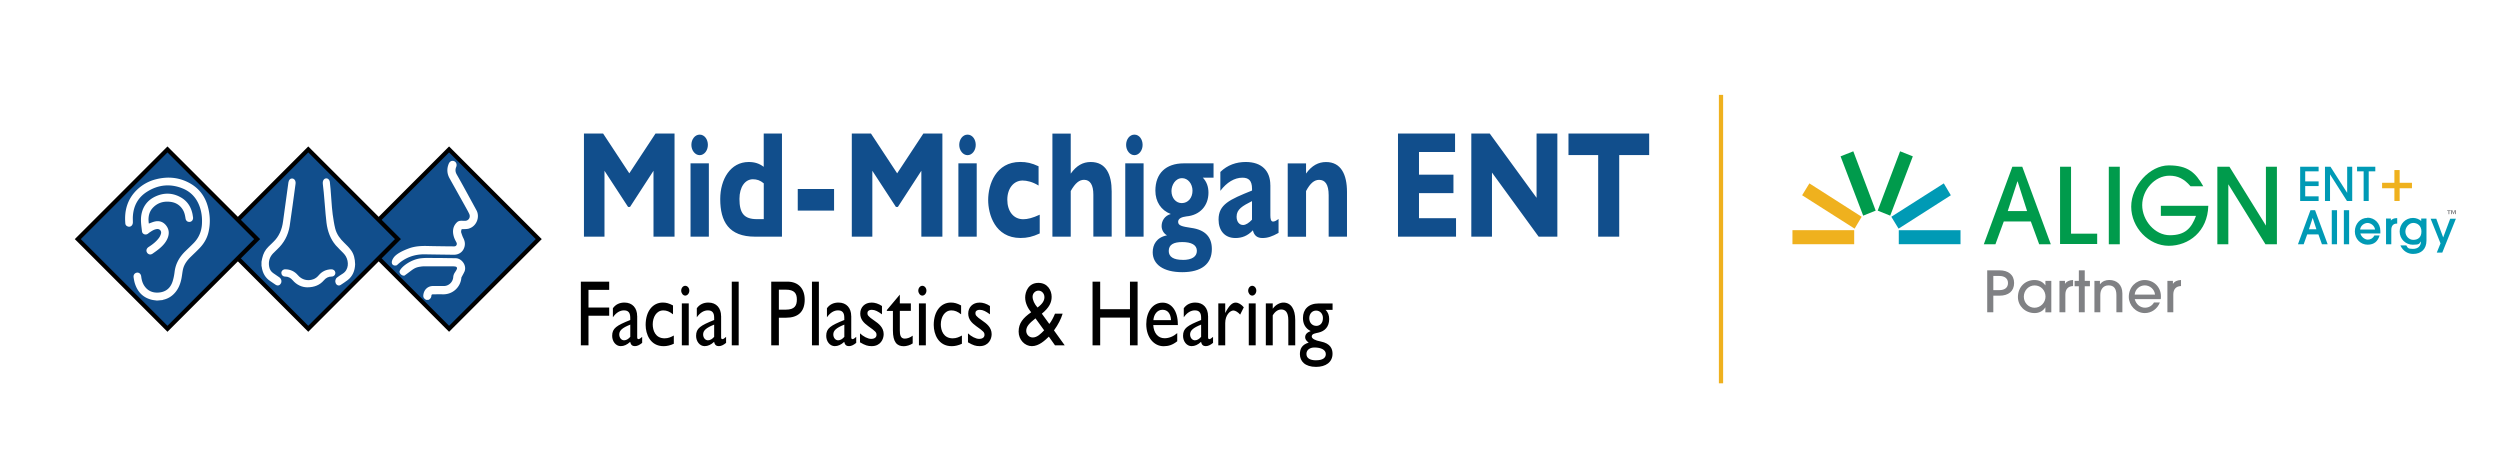
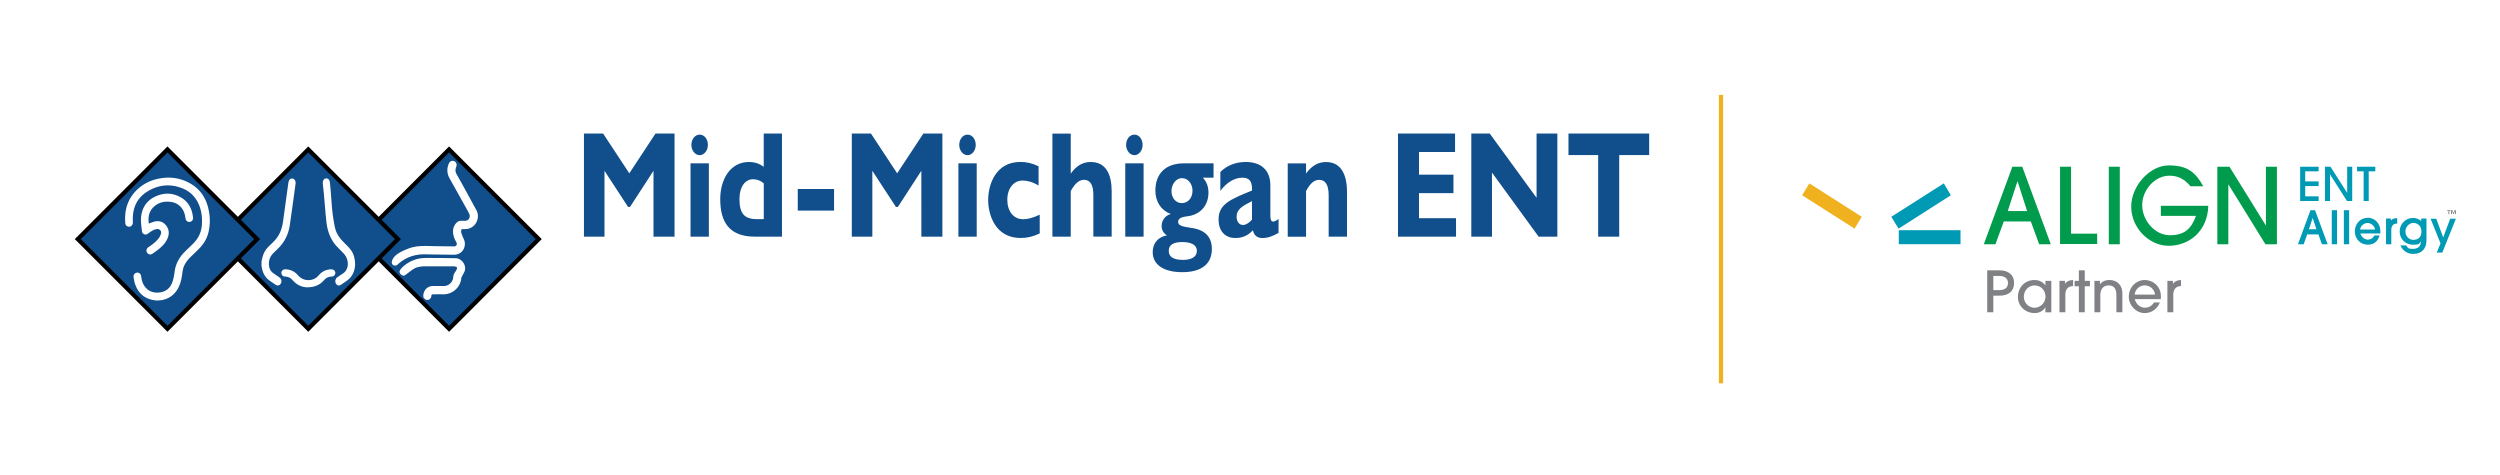
<svg xmlns="http://www.w3.org/2000/svg" id="Greenwich_ENT" data-name="Greenwich ENT" viewBox="0 0 589.22 111.99">
  <defs>
    <style>.cls-1{fill:#009ab5}.cls-2{fill:#808184}.cls-3{fill:#114e8c}.cls-4{fill:#efb11e}.cls-5{stroke:#000;fill:none;stroke-miterlimit:10}.cls-7{fill:#009b4c}</style>
  </defs>
  <path d="M405.62 22.36v67.98" style="stroke:#efb11e;fill:none;stroke-miterlimit:10" />
  <path d="M545.64 49.54h-1.09l-2.95 8.03h1.35l.83-2.33h2.64l.83 2.33h1.35l-2.95-7.97v-.05Zm-1.45 4.5.88-2.69.88 2.69h-1.76ZM549.57 49.54h1.24v8.03h-1.24zM552.42 49.54h1.24v8.03h-1.24zM557.96 51.35c-1.66 0-2.95 1.4-2.95 3.21s1.4 3.11 3 3.11 2.38-.83 2.8-2.07v-.1h-1.19c-.31.62-.88.98-1.55.98s-1.5-.57-1.76-1.45h4.71v-.62c0-1.76-1.35-3.11-3.05-3.11v.05Zm-1.71 2.75c.1-.93.98-1.55 1.76-1.55s1.66.67 1.76 1.55h-3.52ZM563.5 51.92v-.41h-1.14v6.06h1.24V54.2c0-.98.47-1.5 1.29-1.5h.1v-1.29h-.1c-.62 0-1.09.21-1.4.57v-.05ZM570.65 52.08c-.47-.41-1.19-.72-1.92-.72-1.76 0-3.16 1.4-3.16 3.21s1.45 3.11 3.11 3.11 1.45-.26 1.92-.78c-.05 1.14-.72 1.76-1.92 1.76s-1.19-.26-1.55-.83h-1.35v.1c.57 1.19 1.66 1.92 2.95 1.92 1.97 0 3.16-1.19 3.16-3.16v-5.18h-1.24v.57Zm-1.87 4.45c-1.04 0-1.86-.93-1.86-1.97s.88-2.02 1.86-2.02 1.92.67 1.92 2.02-.78 1.97-1.92 1.97ZM577.48 51.56l-1.65 4.4-1.61-4.35v-.05h-1.35l2.33 5.8-.88 2.17h1.3l3.16-7.87.05-.1h-1.35z" class="cls-1" />
  <path d="m480.61 57.57-1.97-5.38h-6.37l-1.97 5.38h-2.74l6.73-18.28h2.33l6.73 18.28h-2.74Zm-5.13-14.81-2.28 6.99h4.56l-2.23-6.99h-.05ZM485.53 57.57V39.29h2.59v15.79h6.16v2.43h-8.75v.05ZM497.02 57.57V39.29h2.59v18.28h-2.59ZM509.29 50.94v-2.43h11.18c-.16 6.06-4.61 9.42-9.32 9.42s-8.85-4.3-8.85-9.22 4.4-9.73 8.85-9.73 6.32 1.66 8.13 4.92h-3c-1.5-1.76-3-2.49-4.97-2.49-3.47 0-6.42 3.37-6.42 6.94s2.95 7.09 6.52 7.09 5.07-1.61 6.16-4.56h-8.23l-.05.05ZM533.94 57.57l-8.75-14.14v14.14h-2.59V39.29h2.85l8.6 13.88V39.29h2.59v18.28h-2.69Z" class="cls-7" />
-   <path d="M422.46 54.25h14.55v3.31h-14.55z" class="cls-4" />
  <path d="m458.13 43.22-12.37 7.87 1.71 2.8 12.32-7.87-1.66-2.8z" class="cls-1" />
-   <path d="m447.83 35.66-5.28 13.98 2.95 1.19 5.33-13.98-3-1.19zM436.8 35.66l5.28 13.98-2.95 1.19-5.33-13.98 3-1.19z" class="cls-7" />
  <path d="m426.45 43.22 12.32 7.87-1.66 2.8-12.37-7.87 1.71-2.8z" class="cls-4" />
  <path d="M447.52 54.25h14.55v3.31h-14.55zM542.12 47.37v-8.08h4.35v1.09h-3.16v2.38h3.16v1.09h-3.16v2.43h3.16v1.09h-4.35ZM553.15 47.37l-3.99-6.27v6.27h-1.19v-8.08h1.29l3.94 6.16v-6.16h1.19v8.08h-1.24ZM557.08 47.37v-6.99h-1.55v-1.09h4.3v1.09h-1.55v6.99h-1.19Z" class="cls-1" />
-   <path d="M564.33 47.37h1.24v-3h2.9v-1.29h-2.9v-3h-1.24v3h-2.9v1.29h2.9v3Z" class="cls-4" />
  <path d="M577.59 49.54v.16h-.31v.78h-.21v-.78h-.31v-.16h.83Zm1.24 0v.93h-.21v-.78l-.31.78h-.1l-.31-.78v.78h-.21v-.93h.31l.26.62.26-.62h.31ZM468.36 73.6v-9.89h2.87c2.12 0 3.47 1.06 3.47 2.99s-1.32 2.99-3.46 2.99h-1.44v3.9h-1.44Zm2.87-5.22c1.27 0 2.03-.6 2.03-1.67s-.79-1.67-2.04-1.67h-1.42v3.34h1.43ZM482.07 73.6v-1.15h-.03c-.52.88-1.46 1.34-2.51 1.34-2.17 0-3.93-1.63-3.93-3.77 0-2.37 1.7-4.02 3.88-4.02 1.08 0 1.99.4 2.57 1.24h.03V66.2h1.39v7.41h-1.39Zm.03-3.68c0-1.44-1.04-2.65-2.58-2.65-1.39 0-2.53 1.19-2.53 2.65s1.14 2.61 2.53 2.61 2.58-1.2 2.58-2.61ZM485.39 73.6v-7.41h1.3v.67h.03c.33-.5.91-.82 1.88-.87v1.43c-1.2.04-1.82.77-1.82 2.02v4.16h-1.39ZM489.96 73.6v-6.13h-1V66.2h1v-2.49h1.39v2.49h1.22v1.27h-1.22v6.13h-1.39ZM498.81 73.6v-4.04c0-1.56-.61-2.3-1.84-2.3s-1.95.9-1.95 2.29v4.05h-1.39v-7.41h1.3v.79h.03c.55-.71 1.31-.99 2.17-.99 1.78 0 3.09 1.12 3.09 3.17v4.44h-1.39ZM503.13 70.5c.32 1.23 1.3 2.02 2.43 2.02.87 0 1.68-.46 2.11-1.24h1.39c-.58 1.52-1.97 2.51-3.56 2.51-2.09 0-3.77-1.84-3.77-3.82 0-2.34 1.76-3.97 3.73-3.97 2.18 0 3.84 1.68 3.84 3.81 0 .23 0 .44-.04.7h-6.14Zm4.78-1.07c-.11-1.26-1.22-2.17-2.41-2.17s-2.27.9-2.38 2.17h4.79ZM510.83 73.6v-7.41h1.3v.67h.03c.33-.5.91-.82 1.88-.87v1.43c-1.2.04-1.82.77-1.82 2.02v4.16h-1.39Z" class="cls-2" />
  <path d="m142.15 31.48 6.17 9.37 6.17-9.37h4.49v24.3h-4.96V40.25l-5.53 8.52h-.46l-5.56-8.52v15.53h-4.84v-24.3h4.52ZM167.07 38.5v17.28h-4.32V38.5h4.32Zm-.23-4.35c0 1.32-.86 2.42-1.93 2.42s-1.96-1.1-1.96-2.42.84-2.42 1.96-2.42 1.93 1.1 1.93 2.42ZM184.3 31.48v24.3h-6.34c-6.19 0-8.21-3.56-8.21-8.87 0-4.67 2.42-8.73 6.71-8.73 1.41 0 2.51.36 3.54 1.14v-7.84h4.29Zm-5.9 20.17h1.61v-8.44c-.84-.71-1.64-.96-2.56-.96-1.84 0-3.17 1.82-3.17 4.63 0 3.38 1.09 4.77 4.12 4.77ZM196.58 44.55v5.09h-8.56v-5.09h8.56ZM205.28 31.48l6.17 9.37 6.17-9.37h4.49v24.3h-4.96V40.25l-5.53 8.52h-.46l-5.56-8.52v15.53h-4.84v-24.3h4.52ZM230.2 38.5v17.28h-4.32V38.5h4.32Zm-.23-4.35c0 1.32-.86 2.42-1.93 2.42s-1.96-1.1-1.96-2.42.84-2.42 1.96-2.42 1.93 1.1 1.93 2.42ZM244.78 39.21v4.52c-1.44-.89-2.79-1.18-3.77-1.18-2.07 0-3.6 1.82-3.6 4.52s1.44 4.6 3.75 4.6c1.01 0 2.22-.29 3.89-1.07v4.42c-1.67.78-2.97 1.07-4.52 1.07-6.08 0-7.63-5.67-7.63-8.94 0-3.67 1.79-8.98 7.55-8.98 1.5 0 2.71.25 4.35 1.03ZM262.01 45.12v10.65h-4.32v-9.9c0-2.28-.75-3.49-2.19-3.49-1.12 0-2.07.75-3.14 2.64v10.76h-4.32v-24.3h4.32v9.44c1.35-1.89 2.85-2.74 4.72-2.74 3.57 0 4.93 2.89 4.93 6.95ZM269.53 38.5v17.28h-4.32V38.5h4.32Zm-.23-4.35c0 1.32-.86 2.42-1.93 2.42s-1.96-1.1-1.96-2.42.83-2.42 1.96-2.42 1.93 1.1 1.93 2.42ZM286.04 41.88h-2.54c.92.96 1.32 2.17 1.32 3.53 0 3.06-1.99 5.31-5.19 5.59-1.12.14-1.96.5-1.96 1.28 0 .89.89 1.1 3.08 1.43 3.4.46 4.87 2.24 4.87 4.99 0 3.53-2.48 5.45-6.97 5.45s-6.97-1.85-6.97-4.7c0-1.78.89-3.49 3.37-3.99-.75-.39-1.27-1.25-1.27-2.17 0-1.28.75-2.46 2.16-2.85-2.3-.86-3.63-2.92-3.63-5.49 0-4.1 2.48-6.45 6.71-6.45h7v3.38Zm-7.23 19.38c2.05 0 3.28-.75 3.28-2.14s-1.3-2.07-3.43-2.07c-1.99 0-3.2.57-3.2 2.1 0 1.39 1.12 2.1 3.34 2.1Zm-.29-13.39c1.53 0 2.54-1.28 2.54-2.92s-1.09-2.96-2.45-2.96c-1.61 0-2.51 1.67-2.51 3.03 0 1.67 1.07 2.85 2.42 2.85ZM299.41 43.63v7.13c0 .82.12 1.46.63 1.46.35 0 .72-.18 1.3-.61v3.28c-1.5.85-2.59 1.21-3.8 1.21s-1.96-.57-2.25-1.82c-1.24 1.32-2.59 1.82-4.12 1.82-2.54 0-3.97-1.78-3.97-4.35 0-3.56 2.56-4.7 7.89-6.84v-.39c0-2.03-.86-2.64-2.28-2.64-1.84 0-3.69 1.1-5.19 3.1v-4.45c1.67-1.64 3.75-2.35 5.99-2.35 3.77 0 5.79 2.1 5.79 5.45Zm-6.43 9.4c.63 0 1.35-.46 2.1-1.25V47.4c-2.22 1.14-3.63 1.89-3.63 3.67 0 1.18.63 1.96 1.53 1.96ZM317.47 45.23v10.55h-4.32v-9.76c0-2.6-.86-3.63-2.25-3.63-1.12 0-2.1.78-3.08 2.64v10.76h-4.32V38.51h4.32v2.39c1.38-1.92 2.94-2.71 4.72-2.71 3.51 0 4.93 2.92 4.93 7.05ZM342.94 31.48v4.35h-8.5v5.34h8.12v4.35h-8.12v5.91h8.73v4.35h-13.68v-24.3h13.45ZM351.12 31.48l11.03 15.14V31.48h4.9v24.3h-4.41l-11-15.11v15.11h-4.87v-24.3h4.35ZM388.69 31.48v5.06h-7.06v19.24h-4.96V36.54h-7v-5.06h19.01Z" class="cls-3" />
-   <path d="M143.58 66.38v1.94h-4.88v4.16h4.88v1.94h-4.88v6.97h-1.8V66.38h6.68ZM150.18 74.5v4.97c0 .31.09.46.31.46.17 0 .48-.18.86-.53v1.41c-.62.51-1.17.77-1.71.77-.59 0-.97-.29-1.12-1.01-.72.68-1.47 1.01-2.22 1.01-1.17 0-2.02-1.12-2.02-2.42 0-1.8 1.03-2.44 4.26-3.74v-.55c0-1.23-.51-1.72-1.49-1.72-.9 0-1.82.51-2.6 1.63v-2.13c.64-.9 1.58-1.34 2.73-1.34 1.89 0 2.99 1.3 2.99 3.19Zm-3.06 5.7c.51 0 .99-.31 1.43-.81v-2.88c-1.89.75-2.6 1.39-2.6 2.31 0 .77.48 1.39 1.17 1.39ZM158.62 71.99v2.09c-.83-.66-1.5-.92-2.29-.92-1.63 0-2.49 1.63-2.49 3.28 0 1.41.61 3.3 2.81 3.3.86 0 1.52-.31 2.16-.66v1.94c-.79.37-1.6.57-2.4.57-3.17 0-4.24-2.86-4.24-5 0-3.28 1.71-5.28 4.05-5.28.79 0 1.47.18 2.4.68ZM162.47 68.5c0 .62-.44 1.17-.97 1.17s-.95-.59-.95-1.17.4-1.14.95-1.14.97.53.97 1.14Zm-.14 3.01v9.88h-1.63v-9.88h1.63ZM169.96 74.5v4.97c0 .31.09.46.31.46.17 0 .48-.18.86-.53v1.41c-.62.51-1.17.77-1.71.77-.59 0-.97-.29-1.12-1.01-.72.68-1.47 1.01-2.22 1.01-1.17 0-2.02-1.12-2.02-2.42 0-1.8 1.03-2.44 4.26-3.74v-.55c0-1.23-.51-1.72-1.49-1.72-.9 0-1.82.51-2.6 1.63v-2.13c.64-.9 1.58-1.34 2.73-1.34 1.89 0 2.99 1.3 2.99 3.19Zm-3.07 5.7c.51 0 .99-.31 1.43-.81v-2.88c-1.89.75-2.6 1.39-2.6 2.31 0 .77.48 1.39 1.17 1.39ZM174.1 66.38v15.01h-1.63V66.38h1.63ZM185.59 66.38c2.55 0 4.07 1.61 4.07 4.25 0 2.95-1.67 4.25-4.37 4.25h-1.72v6.51h-1.8V66.38h3.81Zm-2.02 6.6h1.65c2.09 0 2.59-.97 2.59-2.4s-.59-2.31-2.59-2.31h-1.65v4.71ZM193 66.38v15.01h-1.63V66.38H193ZM200.63 74.5v4.97c0 .31.09.46.31.46.17 0 .48-.18.86-.53v1.41c-.62.51-1.17.77-1.71.77-.59 0-.97-.29-1.12-1.01-.72.68-1.47 1.01-2.22 1.01-1.17 0-2.02-1.12-2.02-2.42 0-1.8 1.03-2.44 4.26-3.74v-.55c0-1.23-.51-1.72-1.49-1.72-.9 0-1.82.51-2.6 1.63v-2.13c.64-.9 1.58-1.34 2.73-1.34 1.89 0 2.99 1.3 2.99 3.19Zm-3.06 5.7c.51 0 .99-.31 1.43-.81v-2.88c-1.89.75-2.6 1.39-2.6 2.31 0 .77.48 1.39 1.17 1.39ZM205.38 71.31c.84 0 1.67.26 2.49.81v1.96c-.94-.68-1.63-1.06-2.38-1.06s-1.05.37-1.05.75c0 .48.11.77 1.63 1.8.99.68 2.2 1.58 2.2 3.19 0 1.17-.73 2.82-2.83 2.82-.9 0-1.52-.18-2.75-.9v-2.11c.77.73 1.85 1.3 2.62 1.3.92 0 1.27-.46 1.27-.92 0-.62-.15-.81-1.96-2.09-1.08-.79-1.87-1.61-1.87-2.97 0-1.5 1.1-2.57 2.62-2.57ZM212.04 69.46h.04v2.05h2.6v1.76h-2.6v4.6c0 .99.13 1.94 1.16 1.94.68 0 1.36-.31 1.87-.7v1.83c-.59.42-1.49.66-2.11.66-1.61 0-2.55-.97-2.55-3.72v-4.6h-1.43v-.2l3.03-3.61ZM218.35 68.5c0 .62-.44 1.17-.97 1.17s-.95-.59-.95-1.17.4-1.14.95-1.14.97.53.97 1.14Zm-.14 3.01v9.88h-1.63v-9.88h1.63ZM226.52 71.99v2.09c-.83-.66-1.5-.92-2.29-.92-1.63 0-2.49 1.63-2.49 3.28 0 1.41.61 3.3 2.81 3.3.86 0 1.52-.31 2.16-.66v1.94c-.79.37-1.6.57-2.4.57-3.17 0-4.24-2.86-4.24-5 0-3.28 1.71-5.28 4.05-5.28.79 0 1.47.18 2.4.68ZM230.83 71.31c.84 0 1.67.26 2.49.81v1.96c-.94-.68-1.63-1.06-2.38-1.06s-1.05.37-1.05.75c0 .48.11.77 1.63 1.8.99.68 2.2 1.58 2.2 3.19 0 1.17-.73 2.82-2.83 2.82-.9 0-1.52-.18-2.75-.9v-2.11c.77.73 1.85 1.3 2.62 1.3.92 0 1.27-.46 1.27-.92 0-.62-.15-.81-1.96-2.09-1.08-.79-1.87-1.61-1.87-2.97 0-1.5 1.1-2.57 2.62-2.57ZM243.03 73.6c-.72-.88-1.41-2.11-1.41-3.48s.77-3.45 3.12-3.45c2.17 0 3.12 1.78 3.12 3.28 0 1.34-.55 2.53-2.31 3.98l1.76 2.42c.48-.59.95-1.47 1.34-2.42h1.8c-.38 1.25-1.03 2.55-2.04 3.94l2.53 3.52h-2.29l-1.45-2.05c-.95.92-2.35 2.24-4 2.24s-3.12-1.47-3.12-3.43 1.03-3.21 2.95-4.55Zm.38 5.94c1.03 0 1.91-.88 2.68-1.69l-2.04-2.82c-1.52 1.21-2.18 1.94-2.18 2.95 0 .84.66 1.56 1.54 1.56Zm2.75-9.5c0-.86-.62-1.54-1.41-1.54-.73 0-1.38.62-1.38 1.43s.44 1.74 1.16 2.55c1.16-.84 1.63-1.63 1.63-2.44ZM259.3 66.38v6.49h7.02v-6.49h1.8v15.01h-1.8v-6.54h-7.02v6.54h-1.8V66.38h1.8ZM277.61 76.42v.2h-5.8c.11 1.87 1.12 3.1 2.66 3.1 1.06 0 2.11-.44 2.99-1.21v1.92c-1.08.86-2.04 1.17-3.21 1.17-2.2 0-4.09-1.96-4.09-5.21 0-2.86 1.49-5.06 3.85-5.06 2.05 0 3.59 1.87 3.59 5.1Zm-1.62-.97c-.07-1.52-.77-2.44-2-2.44s-2.05 1.08-2.15 2.44h4.15ZM284.73 74.5v4.97c0 .31.09.46.31.46.17 0 .48-.18.86-.53v1.41c-.62.51-1.17.77-1.71.77-.59 0-.97-.29-1.12-1.01-.72.68-1.47 1.01-2.22 1.01-1.17 0-2.02-1.12-2.02-2.42 0-1.8 1.03-2.44 4.26-3.74v-.55c0-1.23-.51-1.72-1.49-1.72-.9 0-1.82.51-2.6 1.63v-2.13c.64-.9 1.58-1.34 2.73-1.34 1.89 0 2.99 1.3 2.99 3.19Zm-3.07 5.7c.51 0 .99-.31 1.43-.81v-2.88c-1.89.75-2.6 1.39-2.6 2.31 0 .77.48 1.39 1.17 1.39ZM293.15 72.43l-.86 1.72c-.48-.55-1.12-.97-1.58-.97-.81 0-1.94 1.1-1.94 2.95v5.26h-1.63v-9.88h1.63v2.27c.93-1.85 1.69-2.46 2.46-2.46.68 0 1.38.46 1.93 1.12ZM296.1 68.5c0 .62-.44 1.17-.97 1.17s-.95-.59-.95-1.17.4-1.14.95-1.14.97.53.97 1.14Zm-.15 3.01v9.88h-1.63v-9.88h1.63ZM305.27 75.43v5.96h-1.63v-5.92c0-2.05-.81-2.53-1.69-2.53-.75 0-1.49.53-1.98 1.39v7.06h-1.63v-9.88h1.63v1.25c.73-1.01 1.76-1.45 2.51-1.45 1.76 0 2.79 1.5 2.79 4.11ZM314.1 73.03h-1.69c.62.57.86 1.34.86 2.16 0 1.87-1.06 2.86-2.48 3.19-.71.18-1.63.24-1.63.92 0 .51.81.95 2.13 1.19 2.31.46 2.77 1.76 2.77 2.88 0 1.98-1.58 3.1-3.89 3.1-2.6 0-3.8-1.34-3.8-2.99 0-1.23.44-2.24 2.07-2.73-.55-.4-.83-.81-.83-1.25 0-.66.39-1.14 1.3-1.47-1.32-.66-1.82-1.8-1.82-3.08 0-2.02 1.28-3.43 3.72-3.43h3.26v1.52Zm-3.91 11.88c1.47 0 2.29-.51 2.29-1.45 0-1.03-1.14-1.56-2.7-1.56-1.01 0-1.87.53-1.87 1.52s.83 1.5 2.27 1.5Zm0-8.1c.92 0 1.61-.62 1.61-1.87 0-.95-.66-1.74-1.61-1.74s-1.61.77-1.61 1.8c0 1.19.83 1.8 1.61 1.8Z" />
  <path d="M105.86 35.62 85.12 56.36l20.72 20.72 20.74-20.74-20.72-20.72Zm3.6 28.4c-.12.29-.27.56-.42.83l-.21.39c-.01.02-.03.05-.04.08-.02.04-.05.09-.05.11a4.273 4.273 0 0 1-1.34 2.8c-.82.77-1.9 1.17-3.06 1.14-.62-.02-1.25-.01-1.86 0h-.45c-.33 0-.35.23-.35.3-.03.45-.25.78-.65.98l-.06.03h-.52l-.07-.04c-.55-.34-.69-.66-.58-1.29.21-1.17 1.09-1.93 2.23-1.94h2.62c1.13-.02 2.08-.93 2.17-2.08.03-.4.15-.76.38-1.1.18-.27.36-.53.47-.81.06-.14.05-.27 0-.38-.06-.12-.19-.19-.35-.22-.24-.03-.44-.05-.62-.05h-6.67c-.29 0-.59.02-.89.07-1.58.22-1.78.67-3.82 2.12-.67.1-1.3-.64-1.13-1.08.4-1.02 2.67-2.75 5.06-3.01.91-.1 1.85-.09 2.75-.07h.81c.87 0 1.75.02 2.6.03.66 0 1.34.02 2.01.03.68 0 1.4.45 1.83 1.13.41.65.49 1.4.21 2.06Zm1.14-10.17c-.4.13-.83.14-1.24.15h-.24c-.18 0-.29.02-.32.05 0 0-.05.06-.09.3-.02.12-.05.29-.02.38v.03c.15.45.29.91.5 1.32.38.74.47 1.4.29 2.07-.32 1.2-1.28 1.9-2.55 1.89-2.33-.03-4.62-.06-6.79-.1-2.56-.04-4.78.82-6.59 2.56-.79.34-1.78-.31-.79-1.75.59-.87 1.98-1.59 3.51-2.17 1.57-.6 3.21-.64 4.6-.6 1.39.04 2.81.05 4.18.07.65 0 1.29.01 1.94.02.39 0 .53-.17.61-.32.11-.22.09-.42-.07-.71-.19-.35-.44-.81-.58-1.32-.39-1.39-.12-2.52.8-3.37.18-.17.46-.28.74-.31.24-.02.48-.01.71 0h.42c.4 0 .74-.2.94-.52.2-.33.21-.74.03-1.12-.17-.36-.36-.72-.58-1.11-.75-1.35-1.5-2.7-2.25-4.04l-1.8-3.22c-.62-1.11-.68-2.27-.19-3.45.24-.57.76-.81 1.28-.59.23.1.41.28.5.52.1.26.09.56-.03.85-.25.6-.21 1.16.13 1.76.55.96 1.1 1.95 1.69 3.02 1.08 1.97 2.05 3.75 2.97 5.44.4.73.44 1.67.11 2.5-.34.86-1 1.5-1.83 1.76Z" class="cls-3" />
  <path d="m84.707 56.355 21.136-21.135 21.135 21.135-21.135 21.136z" class="cls-5" />
  <path d="M72.67 35.62 51.93 56.36l20.72 20.72 20.74-20.74-20.72-20.72Zm-6.48 31.17c-.25.51-.76.64-1.25.31-.41-.28-.81-.56-1.22-.83-1.15-.75-1.85-1.88-2.05-3.45 0-.04-.03-.08-.04-.12v-1.01c.06-.28.11-.56.17-.84.23-1.06.71-1.95 1.41-2.65.39-.4.79-.79 1.2-1.17 1.33-1.26 2.06-2.91 2.31-4.91.26-2.06.96-7.05 1.25-9.1.09-.61.41-.96.86-.96.41 0 .76.33.83.83.03.2 0 .42-.03.63-.32 2.27-1 7.5-1.36 9.76-.37 2.25-1.39 4.03-2.89 5.44-.35.32-.69.65-1.02 1-.81.85-1.16 1.91-.91 3.19.12.64.46 1.12.93 1.45.48.34.96.65 1.44.99.49.34.64.93.39 1.45Zm11.98-1.61c-.77 0-1.36.32-1.85.9-.92 1.08-2.2 1.64-3.93 1.64-1.21-.02-2.46-.55-3.42-1.68-.47-.55-1.04-.86-1.78-.86-.52 0-.88-.38-.88-.86 0-.49.39-.86.93-.85 1.2.02 2.19.48 2.98 1.4.91 1.07 2.29 1.43 3.61.95.53-.19.94-.52 1.3-.95.76-.9 1.74-1.36 2.92-1.4.52-.02.92.29.98.74.07.51-.31.97-.85.97Zm3.78.83c-.53.41-1.1.77-1.65 1.14-.43.29-.94.11-1.17-.38-.23-.5-.09-1.08.34-1.39.42-.3.84-.6 1.27-.86 1.51-.93 1.48-2.84.79-4.07-.17-.3-.39-.57-.62-.81-.58-.62-1.21-1.17-1.77-1.82-1.25-1.46-1.93-3.27-2.19-5.33-.27-2.08-.57-7.09-.87-9.17-.09-.6.19-1.15.65-1.26.47-.11.92.23 1.01.84.23 1.55.43 6.06.67 7.61.17 1.13.32 2.28.6 3.37.36 1.39 1.17 2.42 2.11 3.33.58.55 1.15 1.13 1.63 1.79.66.89.92 2.01.95 3.29-.05 1.53-.6 2.83-1.75 3.72Z" class="cls-3" />
  <path d="M51.518 56.354 72.654 35.22l21.135 21.135L72.654 77.49z" class="cls-5" />
  <path d="M39.48 35.61 18.74 56.35l20.74 20.74 20.74-20.74-20.74-20.74Zm7.64 22.79c-.67.71-1.39 1.38-2.09 2.06-.89.86-1.64 1.82-1.91 3.06-.15.7-.21 1.41-.35 2.12-.3 1.52-.91 2.89-2.1 3.92-.64.55-1.38.91-2.19 1.09-.06.01-.11.05-.17.07l-1.32.12c-.4-.06-.8-.09-1.19-.18-2.08-.5-3.38-1.85-4.02-3.89-.14-.46-.22-.94-.29-1.42-.08-.57.26-1.02.78-1.09.51-.07.94.3 1.01.87.09.77.27 1.5.69 2.16.76 1.19 1.87 1.72 3.22 1.67 1.78-.06 2.97-.97 3.51-2.69.22-.7.36-1.44.45-2.17.23-1.94 1.13-3.51 2.49-4.85.67-.65 1.35-1.29 2-1.95 1.24-1.26 1.88-2.79 1.96-4.57.07-1.41-.08-2.79-.57-4.12-.71-1.92-1.98-3.34-3.83-4.13-2.96-1.26-5.86-.99-8.56.72-2.08 1.32-3.17 3.29-3.32 5.79-.03.46 0 .93 0 1.39 0 .72-.51 1.19-1.13 1.02-.37-.11-.62-.35-.65-.74-.27-3.04.5-5.72 2.7-7.88a9.833 9.833 0 0 1 4.62-2.55c2.75-.68 5.41-.43 7.91.97 2.1 1.18 3.5 2.99 4.17 5.33.58 2.01.68 4.05.22 6.1-.32 1.45-1.03 2.7-2.04 3.77Zm-12.11-6.49c0 .26.04.52.07.78.46-.16.88-.35 1.32-.46 1.05-.26 1.98-.02 2.7.85.7.85.84 1.82.48 2.86-.37 1.05-1.08 1.85-1.89 2.55-.54.47-1.14.88-1.72 1.29-.48.34-1.03.22-1.32-.26-.27-.44-.12-.98.37-1.3.92-.59 1.78-1.25 2.44-2.14.22-.3.4-.67.49-1.04.15-.61-.32-1.11-.92-1.06-.66.06-1.2.42-1.74.78-.17.11-.32.25-.48.36-.52.34-1.26.07-1.34-.57-.15-1.26-.36-2.52-.17-3.79.33-2.12 1.5-3.61 3.37-4.47 1.99-.91 4.01-.87 5.95.23 1.43.81 2.31 2.07 2.7 3.7.08.32.12.64.17.96.09.55-.22 1.03-.71 1.11-.54.08-.96-.22-1.05-.8-.11-.69-.24-1.38-.6-1.99-.7-1.19-1.77-1.81-3.08-1.94-1.57-.16-2.96.25-4.07 1.46-.73.8-1 1.79-.98 2.88Z" class="cls-3" />
  <path d="m18.337 56.356 21.135-21.135 21.135 21.135-21.135 21.135z" class="cls-5" />
</svg>